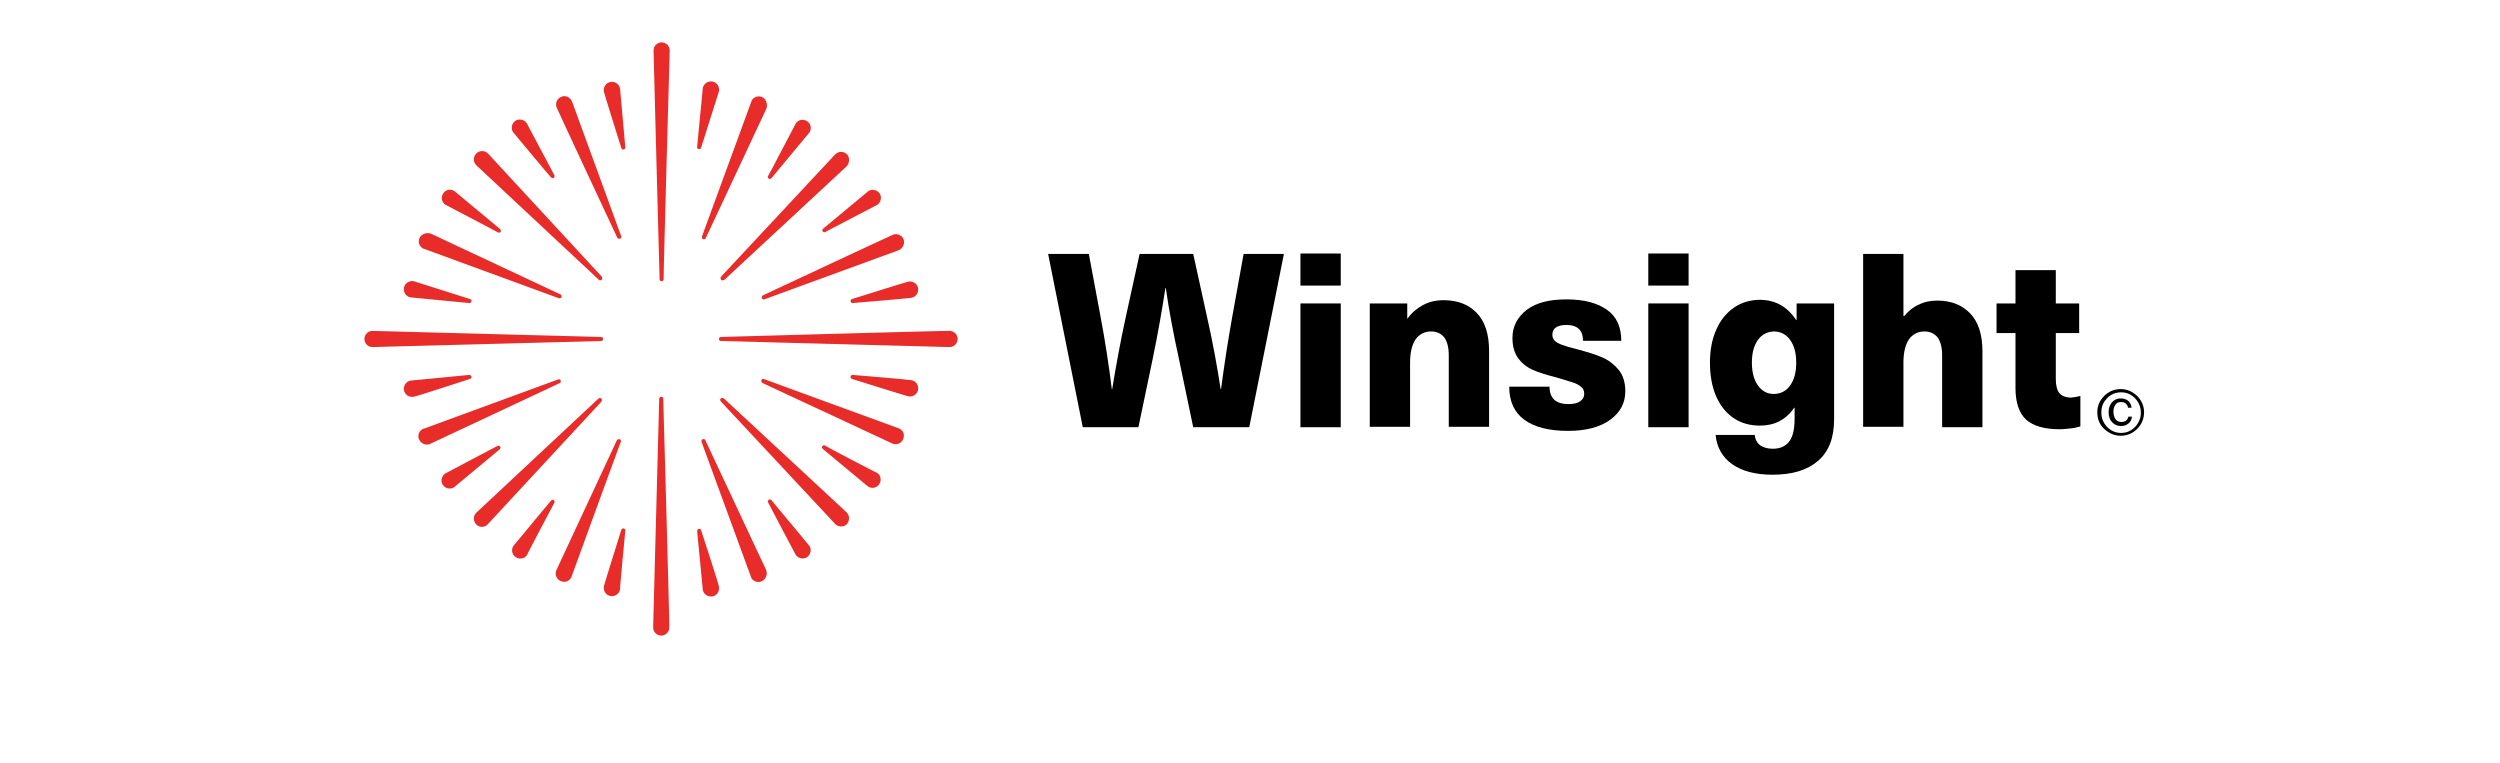
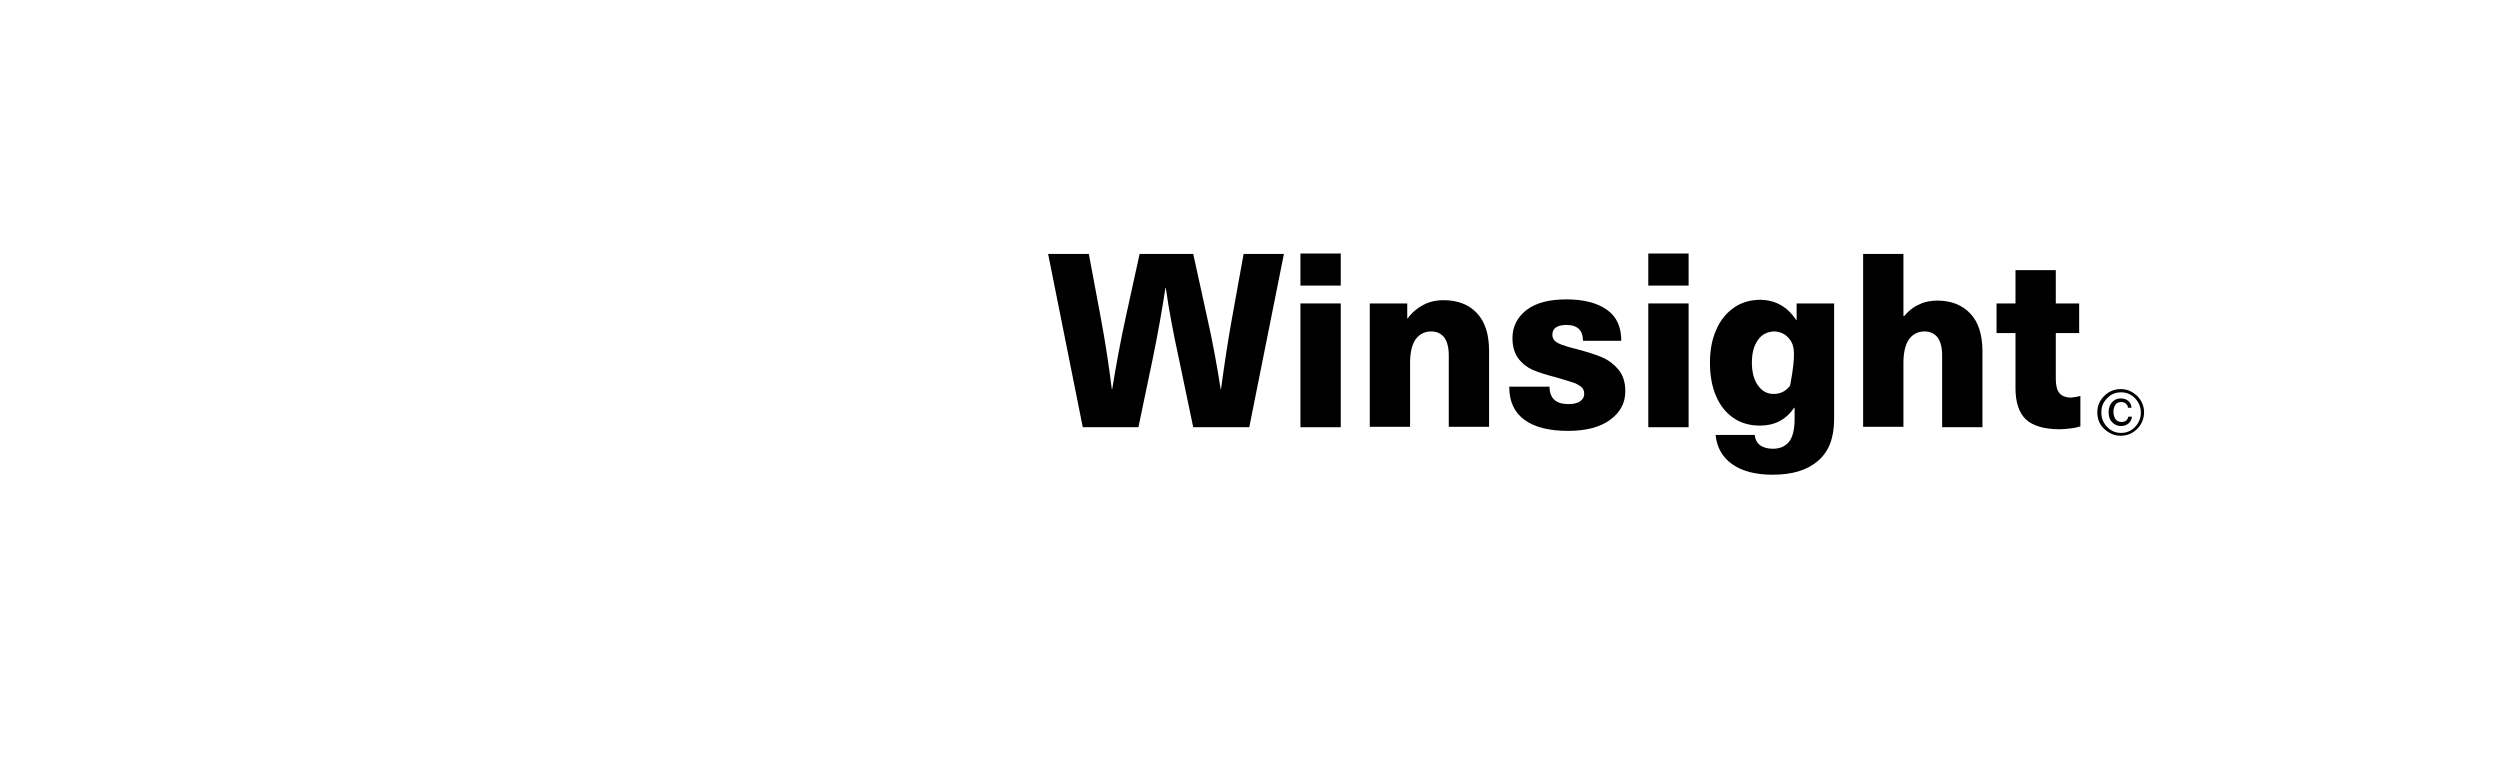
<svg xmlns="http://www.w3.org/2000/svg" width="295px" height="90px" viewBox="0 0 295 90" version="1.1">
  <title>Assets / Courses / testimonial_logo_winsight</title>
  <g id="Assets-/-Courses-/-testimonial_logo_winsight" stroke="none" stroke-width="1" fill="none" fill-rule="evenodd">
    <g id="winsight_logo-color-black" transform="translate(43, 5)" fill-rule="nonzero">
      <g id="Group" transform="translate(80.678, 24.915)" fill="#000000">
        <path d="M17.122,20.498 L15.41,12.309 C14.792,9.483 14.269,6.753 13.888,4.071 L13.841,4.071 C13.46,6.561 12.985,9.291 12.366,12.309 L10.654,20.498 L4.09,20.498 L0,0.048 L4.804,0.048 L6.183,7.423 C6.754,10.441 7.182,13.314 7.515,15.996 L7.562,15.996 C8.038,13.075 8.561,10.249 9.18,7.423 L10.797,0.048 L17.122,0.048 L18.74,7.423 C19.405,10.345 19.929,13.218 20.357,15.996 L20.404,15.996 C20.785,13.171 21.213,10.297 21.736,7.423 L23.068,0.048 L27.824,0.048 L23.734,20.498 L17.122,20.498 L17.122,20.498 Z" id="Path" />
        <path d="M29.774,3.784 L29.774,0 L34.53,0 L34.53,3.784 L29.774,3.784 Z M29.774,20.498 L29.774,5.891 L34.53,5.891 L34.53,20.498 L29.774,20.498 Z" id="Shape" />
        <path d="M50.606,7.04 C51.558,8.046 52.033,9.531 52.033,11.494 L52.033,20.45 L47.277,20.45 L47.277,12.021 C47.277,11.063 47.087,10.393 46.754,9.914 C46.373,9.435 45.85,9.195 45.184,9.195 C44.423,9.195 43.805,9.531 43.377,10.105 C42.949,10.728 42.711,11.638 42.711,12.883 L42.711,20.45 L37.955,20.45 L37.955,5.891 L42.378,5.891 L42.378,7.663 L42.426,7.663 C42.901,6.992 43.52,6.466 44.233,6.082 C44.946,5.699 45.755,5.508 46.659,5.508 C48.371,5.508 49.655,6.035 50.606,7.04 Z" id="Path" />
        <path d="M65.969,6.657 C67.11,7.471 67.634,8.717 67.634,10.297 L63.115,10.297 C63.115,9.052 62.449,8.429 61.165,8.429 C60.642,8.429 60.214,8.525 59.929,8.717 C59.643,8.908 59.501,9.195 59.501,9.579 C59.501,9.866 59.596,10.105 59.786,10.297 C59.976,10.489 60.261,10.632 60.642,10.776 C61.022,10.92 61.641,11.111 62.449,11.303 C63.686,11.638 64.637,11.925 65.398,12.261 C66.159,12.596 66.778,13.075 67.301,13.697 C67.824,14.32 68.109,15.182 68.109,16.236 C68.109,17.673 67.491,18.774 66.302,19.636 C65.113,20.498 63.448,20.929 61.355,20.929 C59.12,20.929 57.408,20.498 56.219,19.636 C55.03,18.774 54.411,17.481 54.411,15.709 L59.168,15.709 C59.168,17.098 59.929,17.768 61.403,17.768 C61.974,17.768 62.449,17.673 62.782,17.433 C63.115,17.194 63.258,16.906 63.258,16.571 C63.258,16.236 63.163,15.948 62.925,15.757 C62.687,15.565 62.402,15.374 61.974,15.23 C61.546,15.086 60.88,14.895 59.929,14.607 C58.787,14.32 57.883,14.033 57.218,13.745 C56.552,13.458 55.981,13.027 55.505,12.404 C55.03,11.782 54.792,10.968 54.792,9.962 C54.792,8.621 55.363,7.519 56.457,6.657 C57.598,5.795 59.168,5.412 61.165,5.412 C63.258,5.412 64.827,5.843 65.969,6.657 L65.969,6.657 Z" id="Path" />
        <path d="M70.82,3.784 L70.82,0 L75.577,0 L75.577,3.784 L70.82,3.784 Z M70.82,20.498 L70.82,5.891 L75.577,5.891 L75.577,20.498 L70.82,20.498 Z" id="Shape" />
-         <path d="M88.276,7.854 L88.323,7.854 L88.323,5.891 L92.747,5.891 L92.747,19.54 C92.747,21.743 92.128,23.372 90.844,24.473 C89.56,25.575 87.8,26.102 85.47,26.102 C83.472,26.102 81.855,25.671 80.713,24.856 C79.572,24.042 78.906,22.893 78.763,21.408 L83.377,21.408 C83.424,21.887 83.615,22.318 83.995,22.606 C84.376,22.893 84.899,23.037 85.517,23.037 C86.373,23.037 86.992,22.749 87.42,22.222 C87.848,21.696 88.085,20.786 88.085,19.54 L88.085,18.199 L88.038,18.199 C87.039,19.636 85.707,20.307 83.995,20.307 C82.806,20.307 81.76,20.019 80.856,19.397 C79.952,18.774 79.286,17.912 78.811,16.81 C78.335,15.709 78.097,14.368 78.097,12.883 C78.097,11.399 78.335,10.105 78.858,8.956 C79.334,7.854 80.047,6.992 80.951,6.37 C81.855,5.747 82.901,5.46 84.09,5.46 C85.85,5.508 87.229,6.274 88.276,7.854 L88.276,7.854 Z M83.757,10.201 C83.282,10.872 83.044,11.734 83.044,12.883 C83.044,13.985 83.282,14.895 83.757,15.565 C84.233,16.236 84.851,16.571 85.612,16.571 C86.421,16.571 87.087,16.236 87.562,15.565 C88.038,14.895 88.276,14.033 88.276,12.883 C88.276,11.734 88.038,10.872 87.562,10.201 C87.087,9.531 86.421,9.195 85.612,9.195 C84.851,9.243 84.233,9.531 83.757,10.201 Z" id="Shape" />
+         <path d="M88.276,7.854 L88.323,7.854 L88.323,5.891 L92.747,5.891 L92.747,19.54 C92.747,21.743 92.128,23.372 90.844,24.473 C89.56,25.575 87.8,26.102 85.47,26.102 C83.472,26.102 81.855,25.671 80.713,24.856 C79.572,24.042 78.906,22.893 78.763,21.408 L83.377,21.408 C83.424,21.887 83.615,22.318 83.995,22.606 C84.376,22.893 84.899,23.037 85.517,23.037 C86.373,23.037 86.992,22.749 87.42,22.222 C87.848,21.696 88.085,20.786 88.085,19.54 L88.085,18.199 L88.038,18.199 C87.039,19.636 85.707,20.307 83.995,20.307 C82.806,20.307 81.76,20.019 80.856,19.397 C79.952,18.774 79.286,17.912 78.811,16.81 C78.335,15.709 78.097,14.368 78.097,12.883 C78.097,11.399 78.335,10.105 78.858,8.956 C79.334,7.854 80.047,6.992 80.951,6.37 C81.855,5.747 82.901,5.46 84.09,5.46 C85.85,5.508 87.229,6.274 88.276,7.854 L88.276,7.854 Z M83.757,10.201 C83.282,10.872 83.044,11.734 83.044,12.883 C83.044,13.985 83.282,14.895 83.757,15.565 C84.233,16.236 84.851,16.571 85.612,16.571 C86.421,16.571 87.087,16.236 87.562,15.565 C88.276,11.734 88.038,10.872 87.562,10.201 C87.087,9.531 86.421,9.195 85.612,9.195 C84.851,9.243 84.233,9.531 83.757,10.201 Z" id="Shape" />
        <path d="M101.022,7.376 C101.498,6.801 102.069,6.322 102.735,6.035 C103.401,5.699 104.114,5.556 104.923,5.556 C106.587,5.556 107.871,6.082 108.823,7.088 C109.774,8.094 110.25,9.579 110.25,11.542 L110.25,20.498 L105.493,20.498 L105.493,12.021 C105.493,11.063 105.303,10.393 104.97,9.914 C104.59,9.435 104.066,9.195 103.401,9.195 C102.64,9.195 102.021,9.531 101.593,10.105 C101.165,10.728 100.927,11.638 100.927,12.883 L100.927,20.45 L96.171,20.45 L96.171,0.048 L100.927,0.048 L100.927,7.376 L101.022,7.376 Z" id="Path" />
        <path d="M121.807,16.81 L121.807,20.402 C121.474,20.498 121.094,20.594 120.618,20.642 C120.142,20.69 119.762,20.738 119.382,20.738 C117.574,20.738 116.242,20.355 115.386,19.588 C114.578,18.822 114.15,17.577 114.15,15.9 L114.15,9.387 L111.914,9.387 L111.914,5.891 L114.15,5.891 L114.15,1.964 L118.906,1.964 L118.906,5.891 L121.664,5.891 L121.664,9.387 L118.906,9.387 L118.906,14.799 C118.906,15.565 119.049,16.14 119.334,16.475 C119.619,16.81 120.095,17.002 120.713,17.002 C121.094,16.954 121.474,16.906 121.807,16.81 L121.807,16.81 Z" id="Path" />
        <path d="M128.513,20.69 C127.99,21.217 127.324,21.504 126.563,21.504 C125.802,21.504 125.184,21.217 124.613,20.69 C124.043,20.163 123.805,19.492 123.805,18.726 C123.805,17.96 124.09,17.337 124.613,16.81 C125.137,16.284 125.802,15.996 126.563,15.996 C127.324,15.996 127.943,16.284 128.513,16.81 C129.037,17.337 129.322,18.008 129.322,18.726 C129.322,19.492 129.037,20.163 128.513,20.69 Z M124.946,17.098 C124.471,17.577 124.28,18.104 124.28,18.774 C124.28,19.445 124.518,19.971 124.946,20.45 C125.422,20.929 125.945,21.169 126.611,21.169 C127.277,21.169 127.8,20.929 128.276,20.45 C128.704,19.971 128.942,19.445 128.942,18.774 C128.942,18.104 128.704,17.577 128.276,17.098 C127.8,16.619 127.277,16.379 126.611,16.379 C125.945,16.379 125.374,16.619 124.946,17.098 Z M127.467,20.067 C127.229,20.259 126.944,20.355 126.611,20.355 C126.183,20.355 125.85,20.211 125.565,19.923 C125.279,19.636 125.137,19.253 125.137,18.726 C125.137,18.247 125.279,17.864 125.517,17.577 C125.755,17.289 126.135,17.098 126.516,17.098 C126.801,17.098 127.039,17.146 127.229,17.241 C127.61,17.433 127.8,17.768 127.848,18.199 L127.42,18.199 C127.42,18.008 127.324,17.864 127.182,17.72 C127.039,17.577 126.849,17.529 126.611,17.529 C126.23,17.529 125.993,17.673 125.85,18.008 C125.755,18.199 125.707,18.439 125.707,18.678 C125.707,19.014 125.802,19.301 125.945,19.54 C126.135,19.78 126.373,19.876 126.659,19.876 C126.849,19.876 127.039,19.828 127.182,19.732 C127.324,19.636 127.42,19.445 127.467,19.253 L127.895,19.253 C127.848,19.636 127.705,19.876 127.467,20.067 Z" id="Shape" />
      </g>
-       <path d="M57.658,30.756 C57.515,30.804 57.42,30.708 57.372,30.565 C57.325,30.422 57.42,30.327 57.563,30.279 C57.563,30.279 64.091,28.229 64.187,28.229 C64.711,28.134 65.235,28.467 65.33,28.992 C65.425,29.516 65.092,30.041 64.568,30.136 C64.044,30.232 57.658,30.756 57.658,30.756 L57.658,30.756 Z M52.512,10.634 C52.798,10.204 52.703,9.584 52.226,9.298 C51.797,9.012 51.178,9.108 50.892,9.584 C50.844,9.632 47.699,15.736 47.651,15.736 C47.556,15.831 47.604,15.974 47.699,16.069 C47.794,16.165 47.937,16.117 48.033,16.022 C48.08,15.974 52.512,10.634 52.512,10.634 Z M60.517,19.169 C60.946,18.883 61.089,18.263 60.803,17.834 C60.517,17.405 59.898,17.262 59.469,17.548 C59.421,17.595 54.132,21.982 54.132,21.982 C54.037,22.078 53.989,22.221 54.084,22.316 C54.18,22.411 54.323,22.459 54.418,22.364 C54.37,22.364 60.517,19.169 60.517,19.169 Z M41.838,5.77 C41.933,5.245 41.6,4.721 41.076,4.625 C40.551,4.53 40.027,4.864 39.932,5.388 C39.932,5.484 39.265,12.302 39.265,12.302 C39.217,12.446 39.312,12.541 39.455,12.589 C39.598,12.636 39.694,12.541 39.741,12.398 C39.741,12.398 41.838,5.77 41.838,5.77 Z M56.943,13.208 C56.562,12.827 55.943,12.827 55.562,13.208 L42.076,27.657 C42.029,27.704 42.029,27.752 42.029,27.847 C42.029,27.99 42.124,28.086 42.267,28.086 C42.314,28.086 42.41,28.038 42.457,28.038 L56.943,14.591 C57.277,14.162 57.277,13.542 56.943,13.208 Z M46.889,6.437 C46.413,6.247 45.841,6.485 45.65,6.962 L45.65,7.01 L39.837,22.888 C39.789,22.984 39.837,23.079 39.884,23.174 C39.884,23.174 39.932,23.222 39.98,23.222 C40.075,23.27 40.218,23.222 40.265,23.127 L47.413,7.868 C47.413,7.82 47.461,7.82 47.461,7.772 C47.604,7.2 47.366,6.628 46.889,6.437 Z M63.615,23.222 C63.424,22.745 62.852,22.507 62.376,22.698 C61.899,22.888 47.032,29.85 47.032,29.85 C46.937,29.898 46.889,29.993 46.889,30.089 L46.889,30.184 C46.937,30.279 47.08,30.375 47.175,30.327 L63.091,24.51 C63.567,24.271 63.805,23.699 63.615,23.222 Z M30.163,5.436 C30.068,4.911 29.544,4.578 29.02,4.673 C28.496,4.768 28.162,5.293 28.257,5.817 C28.257,5.913 30.306,12.446 30.306,12.446 C30.354,12.589 30.449,12.684 30.592,12.636 C30.735,12.589 30.83,12.493 30.783,12.35 C30.783,12.35 30.163,5.436 30.163,5.436 Z M10.626,17.548 C10.197,17.262 9.578,17.357 9.292,17.834 C9.006,18.263 9.101,18.883 9.578,19.169 C9.626,19.217 15.725,22.364 15.725,22.411 C15.82,22.507 15.963,22.459 16.059,22.364 C16.154,22.268 16.106,22.125 16.011,22.03 C15.963,21.982 10.626,17.548 10.626,17.548 Z M19.156,9.537 C18.87,9.108 18.251,8.965 17.822,9.251 C17.393,9.537 17.25,10.157 17.536,10.586 C17.583,10.634 21.967,15.926 22.015,15.926 C22.11,16.022 22.253,16.069 22.349,15.974 C22.444,15.879 22.491,15.736 22.396,15.64 C22.396,15.64 19.156,9.537 19.156,9.537 Z M5.813,28.181 C5.289,28.086 4.765,28.42 4.67,28.944 C4.575,29.469 4.908,29.993 5.432,30.089 C5.528,30.089 12.342,30.756 12.342,30.756 C12.485,30.804 12.58,30.708 12.628,30.565 C12.675,30.422 12.58,30.327 12.437,30.279 C12.437,30.279 5.813,28.181 5.813,28.181 Z M13.199,13.113 C12.818,13.495 12.818,14.114 13.199,14.496 L27.638,27.99 C27.686,28.038 27.733,28.086 27.828,28.086 C27.971,28.086 28.067,27.99 28.067,27.847 C28.067,27.8 28.019,27.704 28.019,27.657 L14.581,13.113 C14.2,12.732 13.581,12.732 13.199,13.113 Z M36.025,0.954 C36.025,0.429 35.596,0 35.071,0 C34.547,0 34.118,0.429 34.118,0.954 C34.118,1.478 34.833,27.943 34.833,27.943 C34.833,28.086 34.929,28.181 35.071,28.181 C35.214,28.181 35.31,28.086 35.31,27.943 C35.262,27.943 36.025,0.954 36.025,0.954 Z M6.481,23.127 C6.29,23.604 6.528,24.176 7.005,24.366 L7.052,24.366 L22.92,30.184 C23.016,30.232 23.111,30.184 23.206,30.136 C23.206,30.136 23.254,30.089 23.254,30.041 C23.302,29.946 23.254,29.802 23.159,29.755 L7.91,22.602 C7.862,22.602 7.862,22.554 7.815,22.554 C7.243,22.411 6.671,22.65 6.481,23.127 Z M23.206,6.437 C22.73,6.628 22.491,7.2 22.682,7.677 C22.873,8.154 29.83,23.031 29.83,23.031 C29.877,23.127 29.973,23.174 30.068,23.174 L30.163,23.174 C30.259,23.127 30.354,22.984 30.306,22.888 L24.493,6.962 C24.255,6.437 23.683,6.199 23.206,6.437 Z M57.658,39.244 C57.515,39.196 57.42,39.292 57.372,39.435 C57.325,39.578 57.42,39.673 57.563,39.721 C57.563,39.721 64.091,41.771 64.187,41.771 C64.711,41.866 65.235,41.533 65.33,41.008 C65.425,40.484 65.092,39.959 64.568,39.864 C64.044,39.768 57.658,39.244 57.658,39.244 Z M48.033,54.026 C47.937,53.931 47.794,53.883 47.699,53.978 C47.604,54.074 47.556,54.217 47.651,54.312 C47.651,54.312 50.844,60.416 50.892,60.463 C51.178,60.892 51.797,61.035 52.226,60.749 C52.655,60.463 52.798,59.843 52.512,59.414 C52.464,59.366 48.033,54.026 48.033,54.026 Z M54.37,47.589 C54.275,47.493 54.132,47.541 54.037,47.636 C53.941,47.732 53.989,47.875 54.084,47.97 C54.084,47.97 59.374,52.357 59.421,52.405 C59.85,52.691 60.47,52.595 60.756,52.119 C61.042,51.689 60.946,51.069 60.47,50.783 C60.47,50.831 54.37,47.636 54.37,47.589 L54.37,47.589 Z M39.741,57.602 C39.694,57.459 39.598,57.364 39.455,57.411 C39.312,57.459 39.265,57.554 39.265,57.698 C39.265,57.698 39.932,64.516 39.932,64.612 C40.027,65.136 40.551,65.47 41.076,65.375 C41.6,65.279 41.933,64.755 41.838,64.23 C41.743,63.706 39.741,57.602 39.741,57.602 Z M56.896,55.456 L42.41,42.01 C42.362,41.962 42.314,41.962 42.219,41.962 C42.076,41.962 41.981,42.057 41.981,42.2 C41.981,42.248 42.029,42.343 42.076,42.391 L55.562,56.839 C55.943,57.221 56.562,57.221 56.943,56.839 C57.277,56.41 57.277,55.838 56.896,55.456 Z M42.076,34.762 C41.933,34.762 41.838,34.857 41.838,35 C41.838,35.143 41.933,35.238 42.076,35.238 L69.047,35.954 C69.571,35.954 70,35.525 70,35 C70,34.475 69.571,34.046 69.047,34.046 C69.047,33.999 42.076,34.762 42.076,34.762 Z M47.413,62.275 C47.413,62.228 47.366,62.228 47.366,62.18 L40.218,46.921 C40.17,46.826 40.027,46.778 39.932,46.826 C39.884,46.826 39.884,46.873 39.837,46.873 C39.789,46.921 39.741,47.064 39.789,47.159 L45.602,63.038 L45.602,63.086 C45.793,63.563 46.365,63.801 46.841,63.61 C47.366,63.372 47.604,62.8 47.413,62.275 L47.413,62.275 Z M63.043,45.538 C62.995,45.538 47.127,39.721 47.127,39.721 C47.032,39.673 46.889,39.721 46.841,39.864 L46.841,39.959 C46.841,40.054 46.889,40.15 46.984,40.198 L62.328,47.35 C62.805,47.541 63.376,47.302 63.567,46.826 C63.805,46.301 63.567,45.729 63.043,45.538 Z M30.783,57.65 C30.83,57.507 30.735,57.411 30.592,57.364 C30.449,57.316 30.354,57.411 30.306,57.554 C30.306,57.554 28.257,64.087 28.257,64.183 C28.162,64.707 28.496,65.232 29.02,65.327 C29.544,65.422 30.068,65.089 30.163,64.564 C30.116,64.564 30.783,57.65 30.783,57.65 L30.783,57.65 Z M15.963,48.018 C16.059,47.922 16.106,47.779 16.011,47.684 C15.916,47.589 15.773,47.541 15.677,47.636 C15.677,47.636 9.578,50.831 9.53,50.879 C9.101,51.165 8.958,51.785 9.244,52.214 C9.53,52.643 10.15,52.786 10.579,52.5 C10.626,52.452 15.963,48.018 15.963,48.018 Z M22.396,54.36 C22.491,54.264 22.444,54.121 22.349,54.026 C22.253,53.931 22.11,53.978 22.015,54.074 C22.015,54.074 17.631,59.366 17.583,59.414 C17.297,59.843 17.393,60.463 17.869,60.749 C18.298,61.035 18.918,60.94 19.204,60.463 C19.156,60.463 22.396,54.36 22.396,54.36 Z M12.437,39.721 C12.58,39.673 12.675,39.578 12.628,39.435 C12.58,39.292 12.485,39.244 12.342,39.244 C12.342,39.244 5.528,39.911 5.432,39.911 C4.908,40.007 4.575,40.531 4.67,41.056 C4.765,41.58 5.289,41.914 5.813,41.819 C6.338,41.723 12.389,39.721 12.437,39.721 Z M14.534,56.887 L27.971,42.391 C28.019,42.343 28.019,42.296 28.019,42.2 C28.019,42.057 27.924,41.962 27.781,41.962 C27.733,41.962 27.638,42.01 27.59,42.057 L13.199,55.504 C12.818,55.886 12.818,56.505 13.199,56.887 C13.581,57.268 14.152,57.268 14.534,56.887 Z M27.924,35.238 C28.067,35.238 28.162,35.143 28.162,35 C28.162,34.857 28.067,34.762 27.924,34.762 L0.953,34.046 C0.429,34.046 0,34.475 0,35 C0,35.525 0.429,35.954 0.953,35.954 L27.924,35.238 Z M35.262,42.057 C35.262,41.914 35.167,41.819 35.024,41.819 C34.881,41.819 34.786,41.914 34.786,42.057 L34.071,69.046 C34.071,69.571 34.5,70 35.024,70 C35.548,70 35.977,69.571 35.977,69.046 C36.025,69.046 35.262,42.057 35.262,42.057 Z M7.72,47.398 C7.767,47.398 7.767,47.35 7.815,47.35 L23.063,40.198 C23.159,40.15 23.206,40.007 23.159,39.911 C23.159,39.864 23.111,39.864 23.111,39.816 C23.063,39.768 22.968,39.721 22.873,39.768 L7.005,45.586 L6.957,45.586 C6.481,45.777 6.242,46.349 6.433,46.826 C6.671,47.35 7.243,47.589 7.72,47.398 Z M24.445,63.038 C24.445,62.99 30.259,47.112 30.259,47.112 C30.306,47.016 30.259,46.873 30.116,46.826 C30.068,46.826 30.068,46.826 30.02,46.826 C29.925,46.826 29.83,46.873 29.782,46.969 L22.634,62.323 C22.444,62.8 22.682,63.372 23.159,63.563 C23.683,63.801 24.255,63.563 24.445,63.038 Z" id="Shape" fill="#E82C2A" />
    </g>
  </g>
</svg>